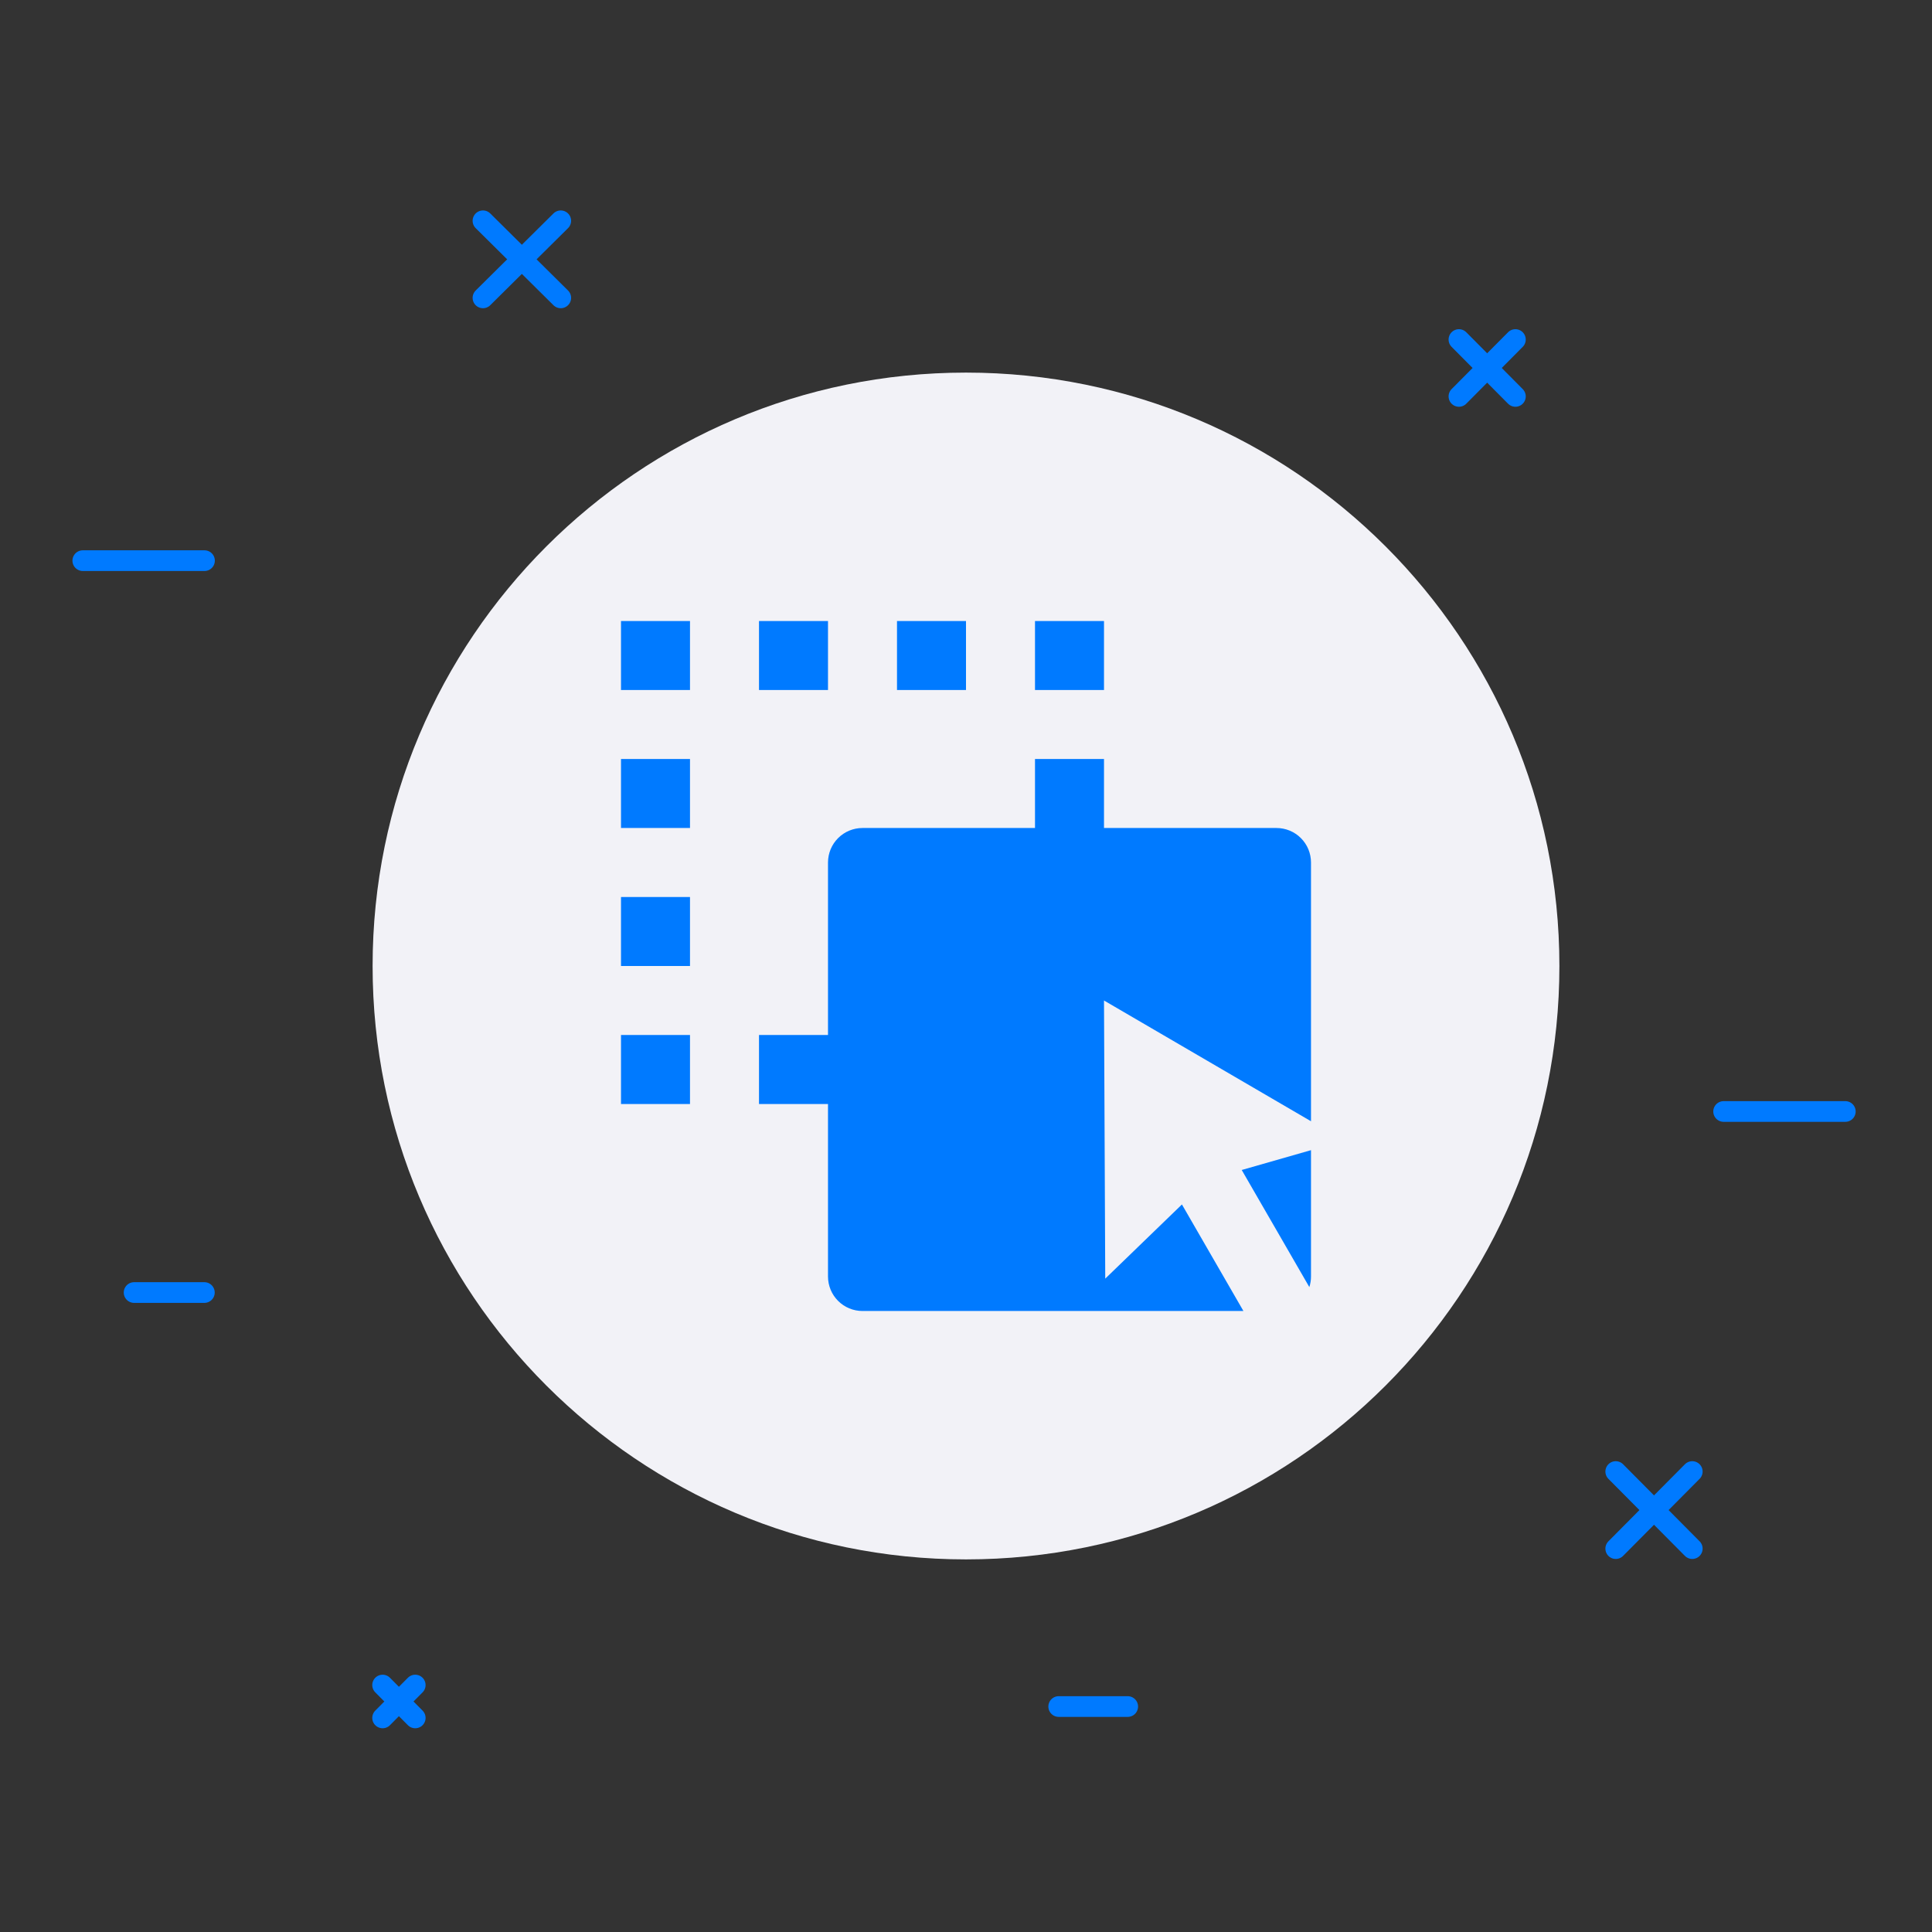
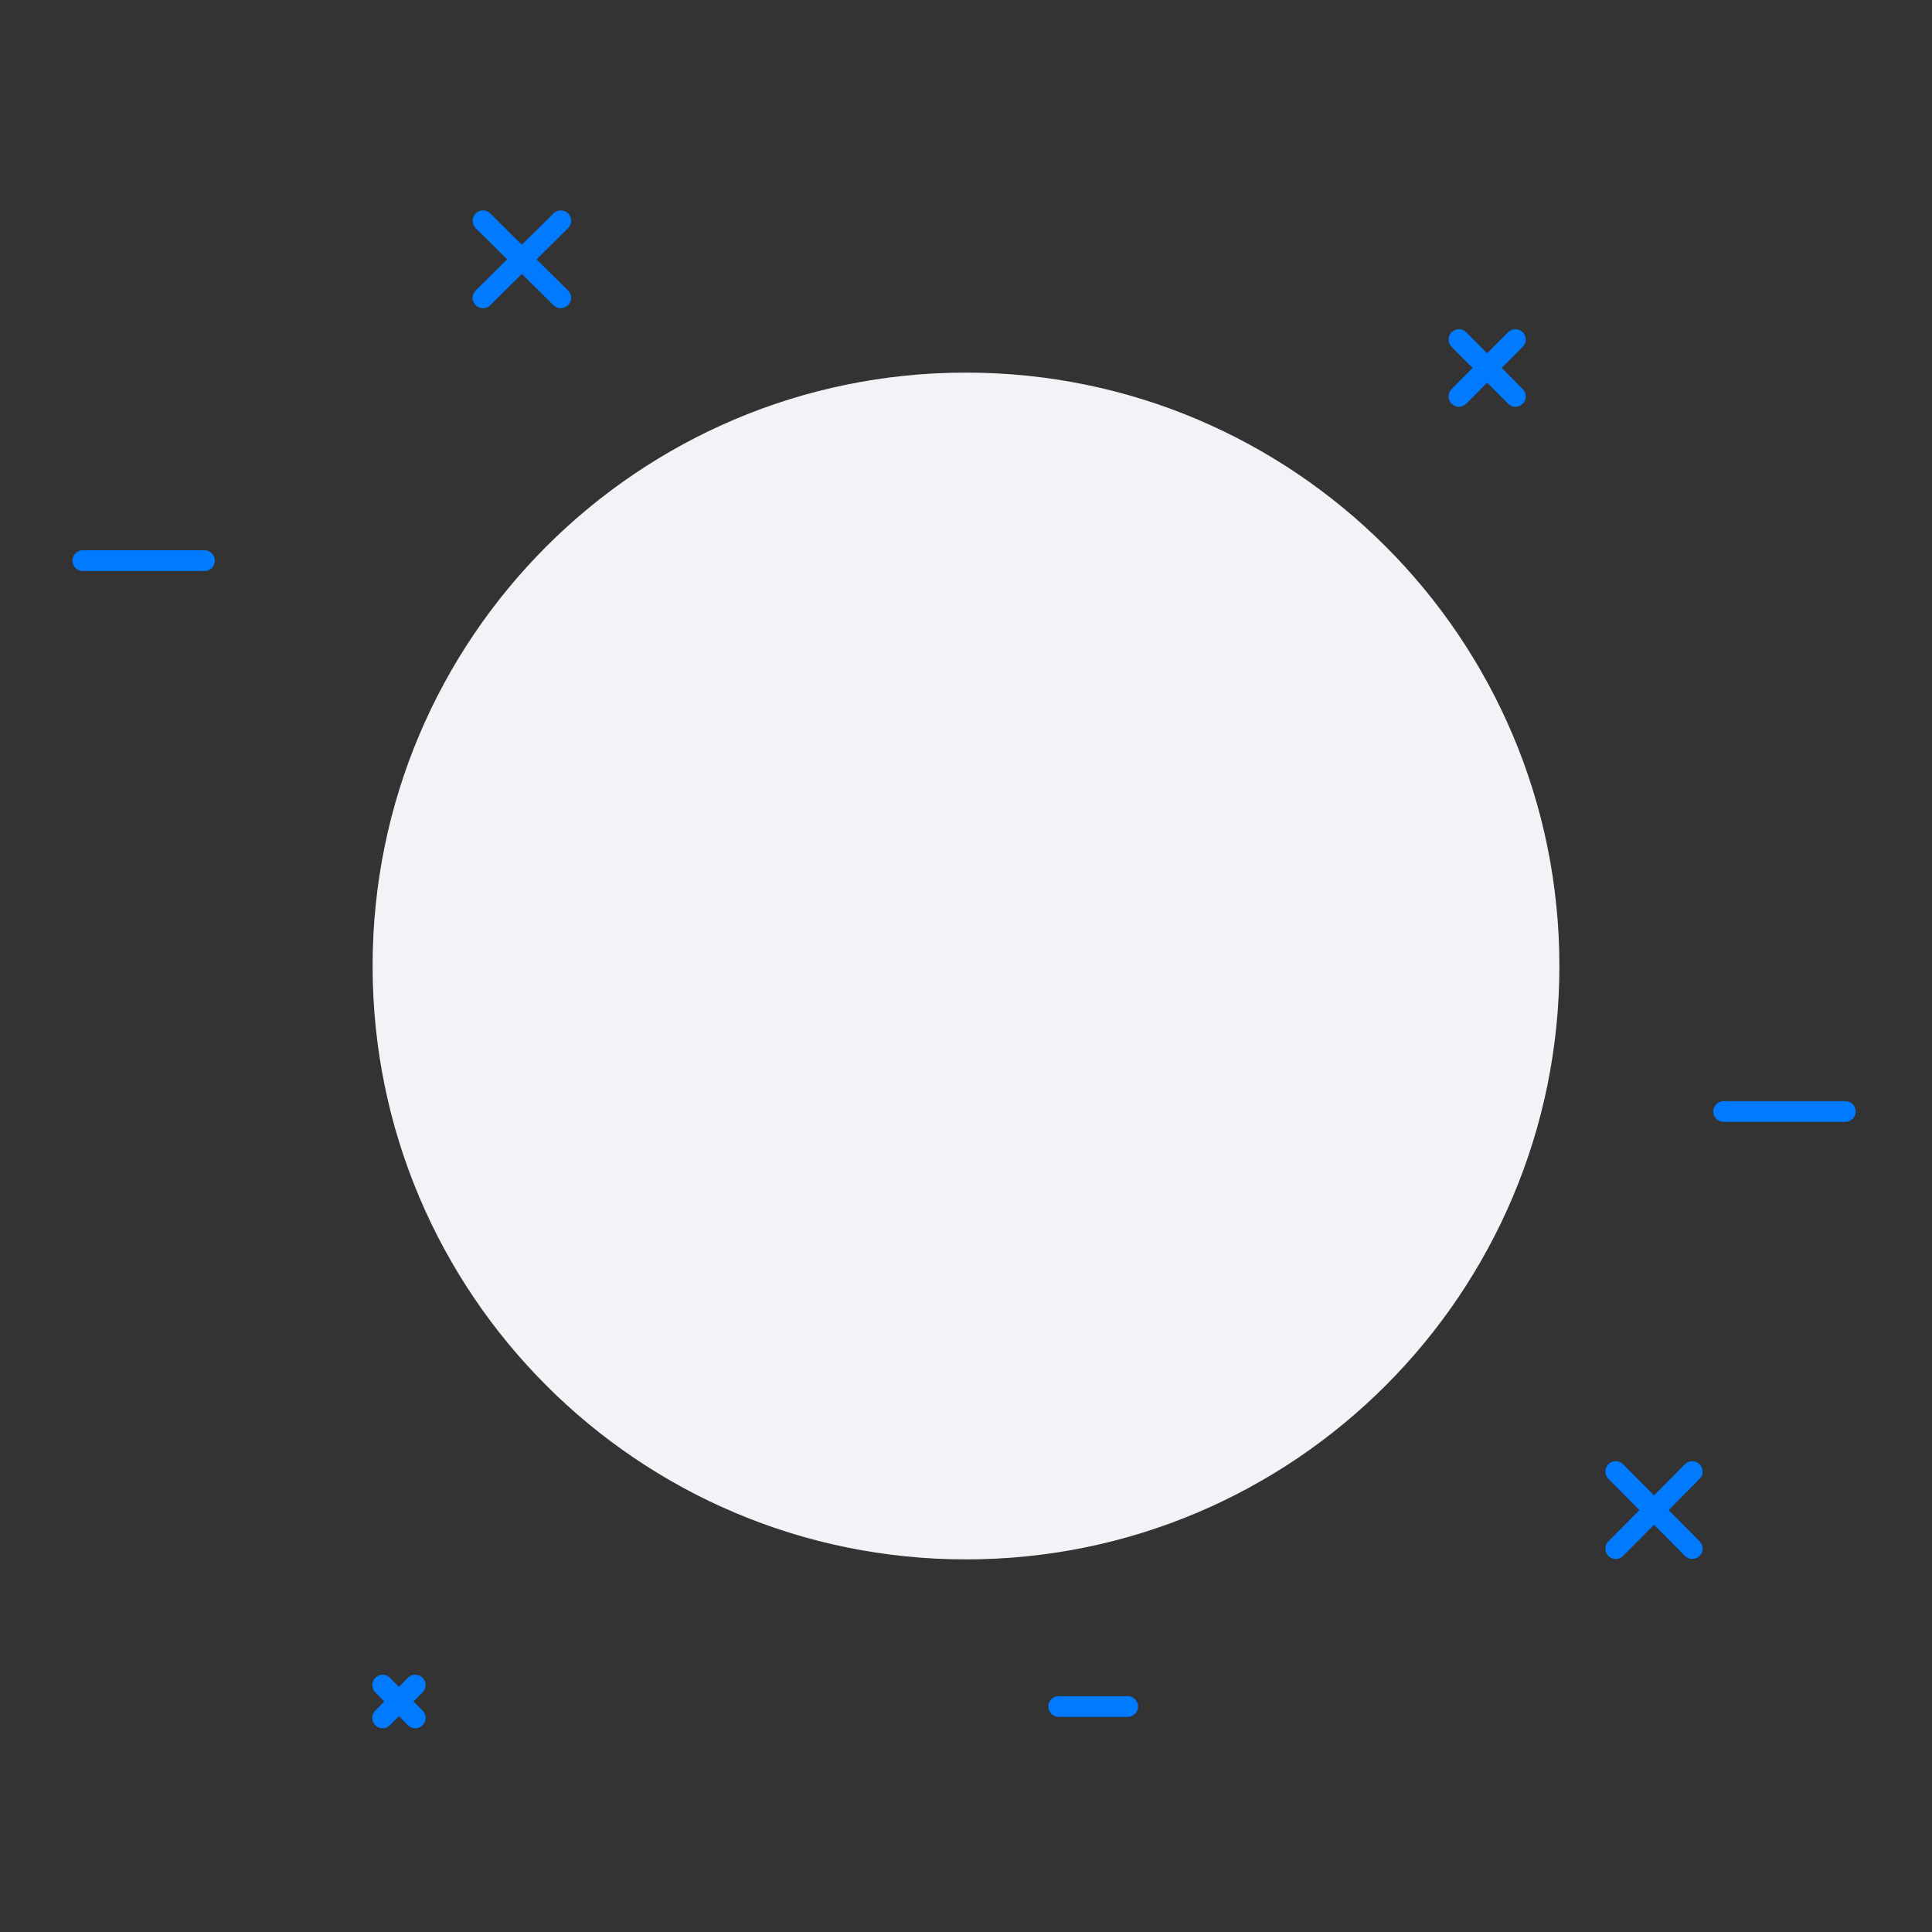
<svg xmlns="http://www.w3.org/2000/svg" width="140" height="140" viewBox="0 0 140 140" fill="none">
  <rect x="0" y="0" width="140" height="140" fill="#333333" stroke="none" />
  <path d="M124.901 80.542H133.718" stroke="#007AFF" stroke-width="1.5" stroke-miterlimit="10" stroke-linecap="round" stroke-linejoin="round" />
  <path d="M6 40.627H14.818" stroke="#007AFF" stroke-width="1.5" stroke-miterlimit="10" stroke-linecap="round" stroke-linejoin="round" />
  <path d="M76.718 123.662H81.718" stroke="#007AFF" stroke-width="1.5" stroke-miterlimit="10" stroke-linecap="round" stroke-linejoin="round" />
-   <path d="M9.718 93.662H14.809" stroke="#007AFF" stroke-width="1.5" stroke-miterlimit="10" stroke-linecap="round" stroke-linejoin="round" />
  <path d="M34.998 21.584L40.634 16" stroke="#007AFF" stroke-width="1.5" stroke-miterlimit="10" stroke-linecap="round" stroke-linejoin="round" />
  <path d="M40.634 21.584L34.998 16" stroke="#007AFF" stroke-width="1.5" stroke-miterlimit="10" stroke-linecap="round" stroke-linejoin="round" />
  <path d="M117.083 112.218L122.628 106.634" stroke="#007AFF" stroke-width="1.5" stroke-miterlimit="10" stroke-linecap="round" stroke-linejoin="round" />
  <path d="M122.628 112.218L117.083 106.634" stroke="#007AFF" stroke-width="1.5" stroke-miterlimit="10" stroke-linecap="round" stroke-linejoin="round" />
  <path d="M105.72 28.725L109.811 24.605" stroke="#007AFF" stroke-width="1.5" stroke-miterlimit="10" stroke-linecap="round" stroke-linejoin="round" />
  <path d="M109.811 28.725L105.72 24.605" stroke="#007AFF" stroke-width="1.5" stroke-miterlimit="10" stroke-linecap="round" stroke-linejoin="round" />
  <path d="M27.726 122.106L30.089 124.486" stroke="#007AFF" stroke-width="1.5" stroke-miterlimit="10" stroke-linecap="round" stroke-linejoin="round" />
  <path d="M27.726 124.486L30.089 122.106" stroke="#007AFF" stroke-width="1.5" stroke-miterlimit="10" stroke-linecap="round" stroke-linejoin="round" />
  <path d="M70 113C93.748 113 113 93.748 113 70C113 46.252 93.748 27 70 27C46.252 27 27 46.252 27 70C27 93.748 46.252 113 70 113Z" fill="#F2F2F7" />
-   <path d="M75 55H80V60H92.5C93.163 60 93.799 60.263 94.268 60.732C94.737 61.201 95 61.837 95 62.5V81.25L80 72.5L80.09 92.655L85.647 87.28L90.103 95H62.5C61.837 95 61.201 94.737 60.732 94.268C60.263 93.799 60 93.163 60 92.5V80H55V75H60V62.5C60 61.837 60.263 61.201 60.732 60.732C61.201 60.263 61.837 60 62.5 60H75V55ZM95 83.345V92.5C95 92.76 94.96 93.019 94.88 93.267L89.98 84.782L95 83.345ZM50 75V80H45V75H50ZM50 65V70H45V65H50ZM50 55V60H45V55H50ZM50 45V50H45V45H50ZM60 45V50H55V45H60ZM70 45V50H65V45H70ZM80 45V50H75V45H80Z" fill="#007AFF" />
</svg>